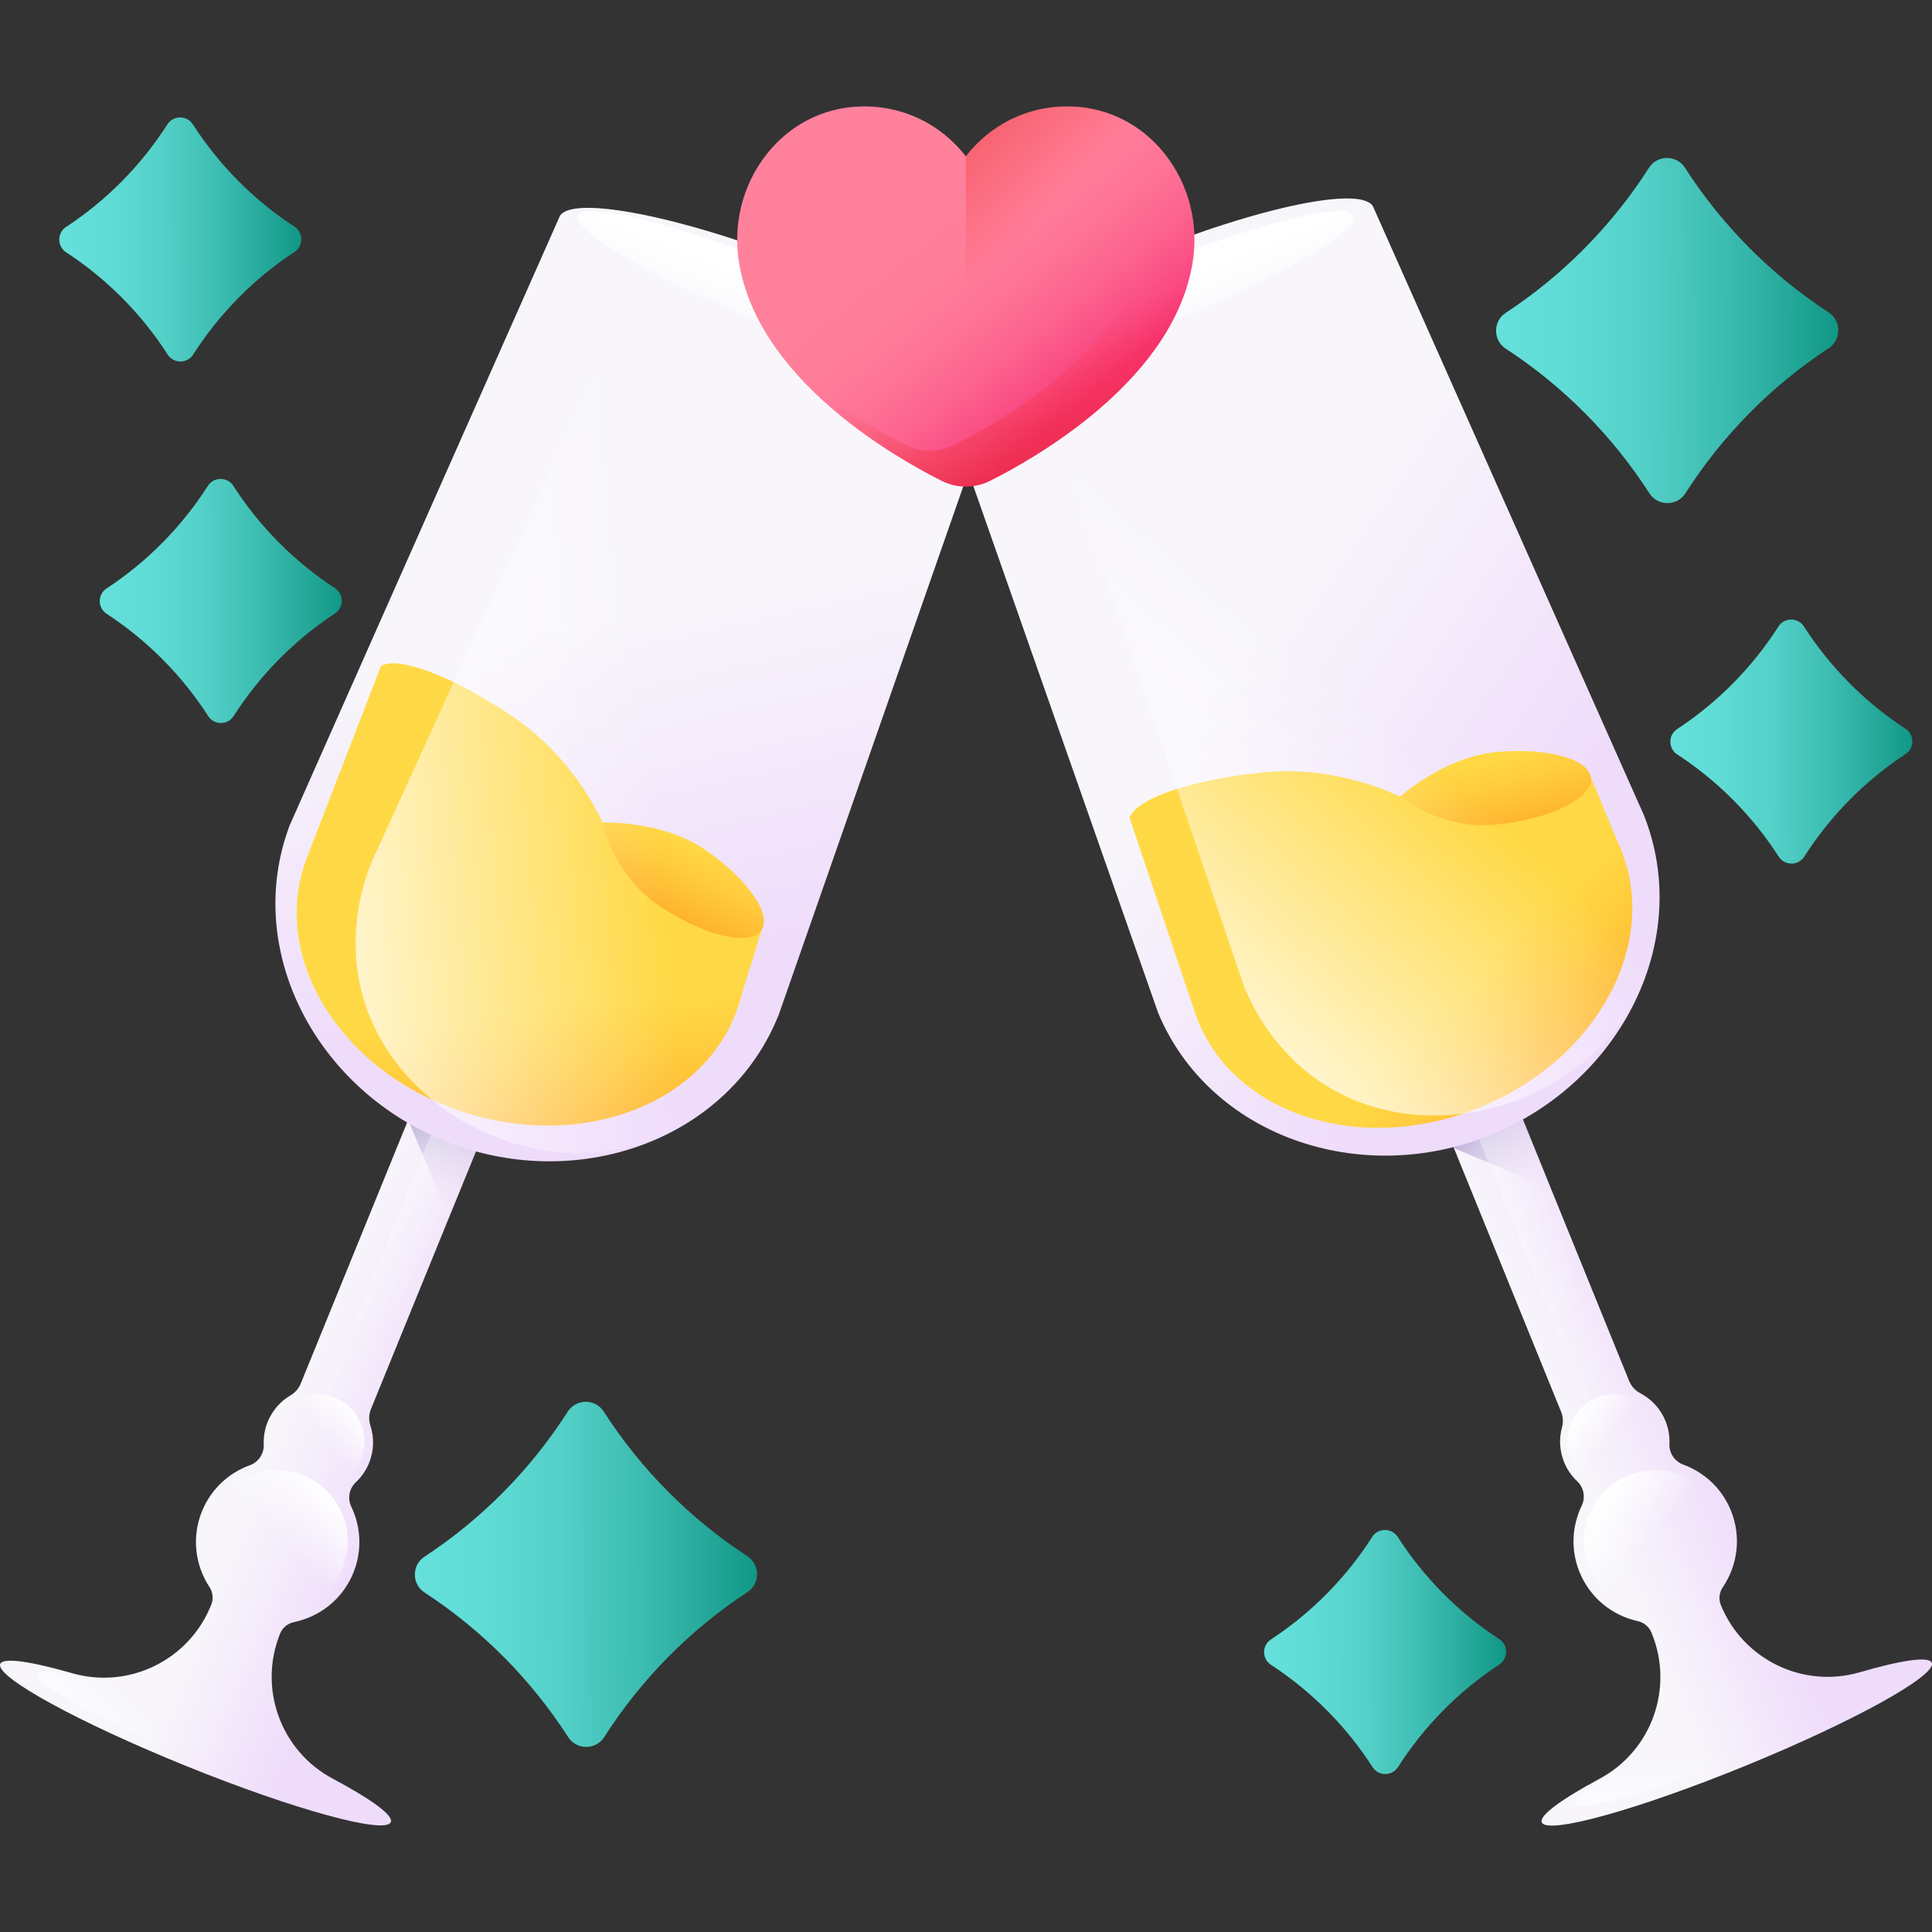
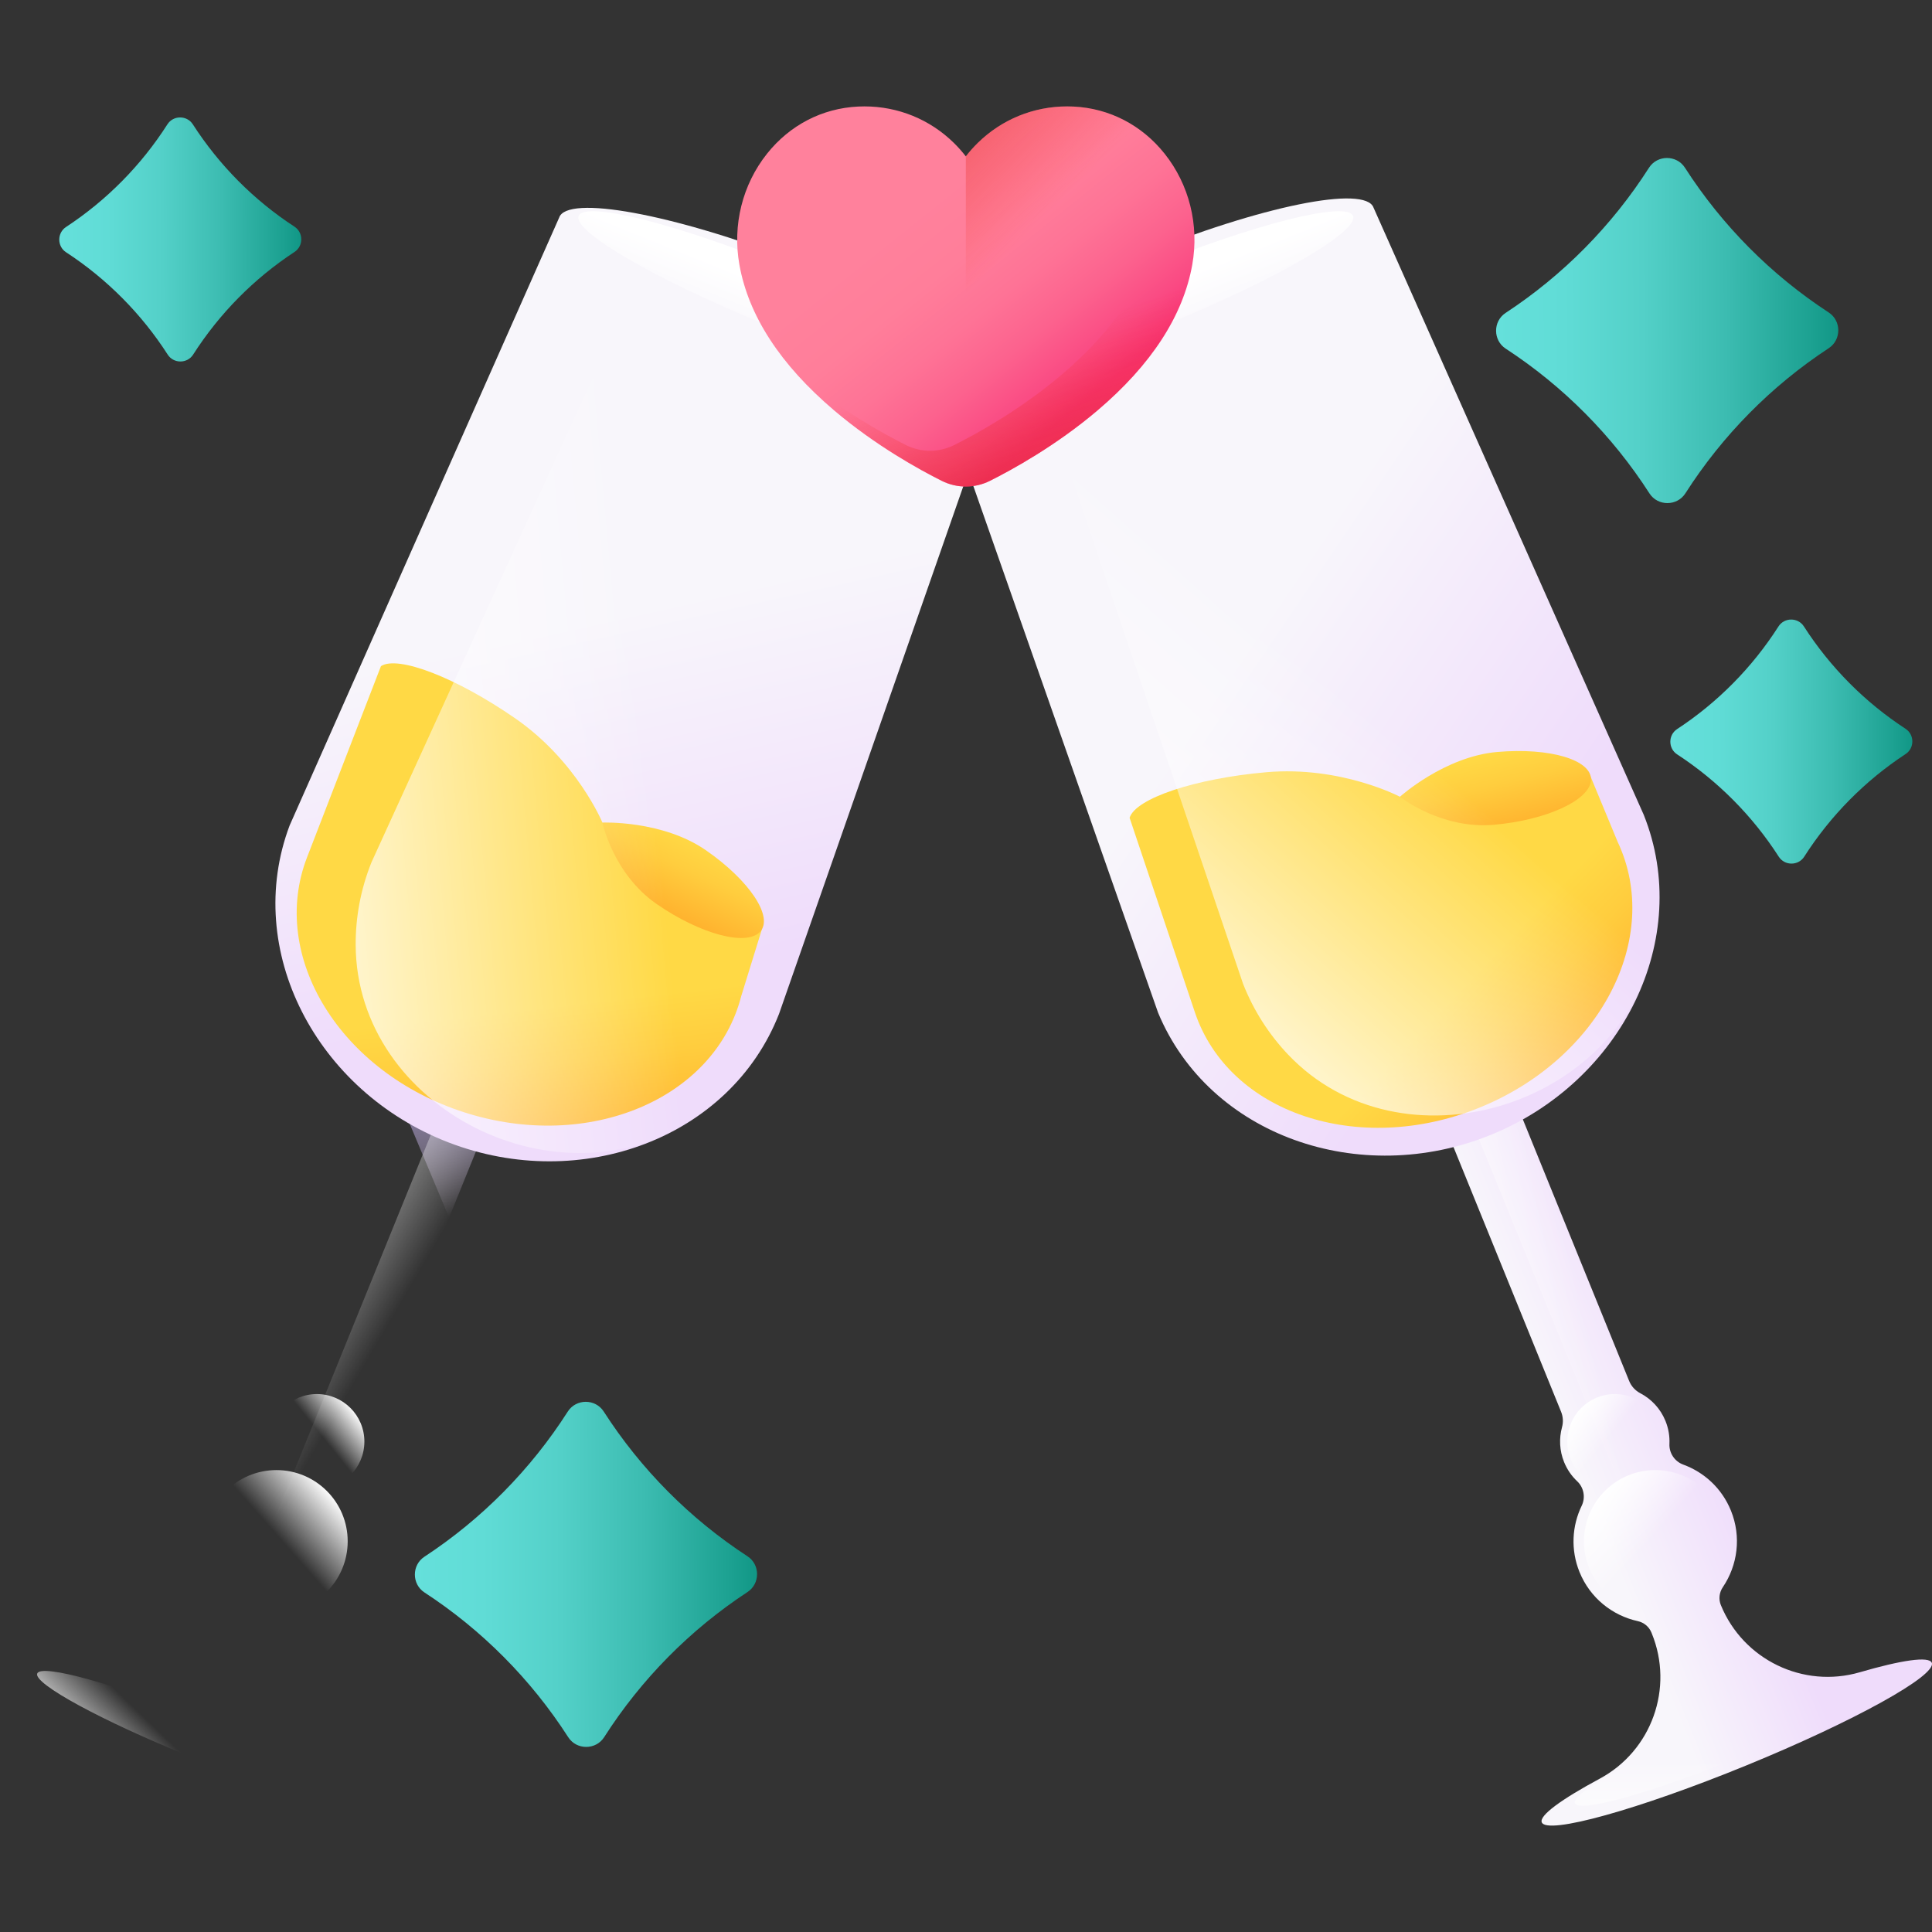
<svg xmlns="http://www.w3.org/2000/svg" xmlns:xlink="http://www.w3.org/1999/xlink" id="Capa_1" enable-background="new 0 0 510 510" height="512" viewBox="0 0 510 510" width="512">
  <rect x="0" y="0" width="510" height="510" fill="#333333" stroke="none" />
  <linearGradient id="lg1">
    <stop offset="0" stop-color="#f8f6fb" />
    <stop offset="1" stop-color="#efdcfb" />
  </linearGradient>
  <linearGradient id="SVGID_1_" gradientTransform="matrix(.927 -.376 .376 .927 -101.216 96.043)" gradientUnits="userSpaceOnUse" x1="369.695" x2="406.49" xlink:href="#lg1" y1="444.339" y2="444.339" />
  <linearGradient id="lg2">
    <stop offset="0" stop-color="#fff" stop-opacity="0" />
    <stop offset="1" stop-color="#fff" />
  </linearGradient>
  <linearGradient id="SVGID_2_" gradientTransform="matrix(.926 -.379 .379 .926 -438.966 117.47)" gradientUnits="userSpaceOnUse" x1="698.727" x2="691.272" xlink:href="#lg2" y1="660.915" y2="679.553" />
  <linearGradient id="lg3">
    <stop offset="0" stop-color="#efdcfb" stop-opacity="0" />
    <stop offset=".486" stop-color="#baaad6" stop-opacity=".486" />
    <stop offset="1" stop-color="#8679b2" />
  </linearGradient>
  <linearGradient id="SVGID_3_" gradientTransform="matrix(.927 -.376 .376 .927 -101.216 96.043)" gradientUnits="userSpaceOnUse" x1="395.243" x2="373.805" xlink:href="#lg3" y1="391.149" y2="357.055" />
  <linearGradient id="SVGID_4_" gradientTransform="matrix(.926 -.379 .379 .926 -438.966 117.47)" gradientUnits="userSpaceOnUse" x1="705.487" x2="659.358" xlink:href="#lg2" y1="542.895" y2="536.145" />
  <linearGradient id="SVGID_5_" gradientTransform="matrix(.927 -.376 .376 .927 -101.216 96.043)" gradientUnits="userSpaceOnUse" x1="375.556" x2="428.925" xlink:href="#lg1" y1="226.772" y2="306.497" />
  <linearGradient id="SVGID_6_" gradientTransform="matrix(.927 -.376 .376 .927 -101.216 96.043)" gradientUnits="userSpaceOnUse" x1="383.244" x2="383.244" xlink:href="#lg2" y1="149.574" y2="133.898" />
  <linearGradient id="lg4">
    <stop offset="0" stop-color="#ffd945" />
    <stop offset=".304" stop-color="#ffcd3e" />
    <stop offset=".856" stop-color="#ffad2b" />
    <stop offset="1" stop-color="#ffa325" />
  </linearGradient>
  <linearGradient id="SVGID_7_" gradientTransform="matrix(.927 -.376 .376 .927 -101.216 96.043)" gradientUnits="userSpaceOnUse" x1="392.132" x2="412.686" xlink:href="#lg4" y1="334.216" y2="379.892" />
  <linearGradient id="SVGID_8_" gradientTransform="matrix(1 -.025 .025 1 -2163.048 969.362)" gradientUnits="userSpaceOnUse" x1="2574.191" x2="2580.075" xlink:href="#lg4" y1="-705.9" y2="-679.631" />
  <linearGradient id="SVGID_9_" gradientTransform="matrix(.927 -.376 .376 .927 -101.216 96.043)" gradientUnits="userSpaceOnUse" x1="388.669" x2="286.187" xlink:href="#lg2" y1="246.449" y2="297.127" />
  <linearGradient id="SVGID_10_" gradientTransform="matrix(.927 -.376 .376 .927 -101.216 96.043)" gradientUnits="userSpaceOnUse" x1="381.437" x2="373.329" xlink:href="#lg2" y1="489.014" y2="472.799" />
  <linearGradient id="SVGID_11_" gradientTransform="matrix(.927 -.376 .376 .927 -101.216 96.043)" gradientUnits="userSpaceOnUse" x1="381.018" x2="375.636" xlink:href="#lg2" y1="459.973" y2="450.33" />
  <linearGradient id="SVGID_12_" gradientTransform="matrix(.926 .378 -.378 .926 -38.354 -119.067)" gradientUnits="userSpaceOnUse" x1="290.045" x2="326.841" xlink:href="#lg1" y1="398.957" y2="398.957" />
  <linearGradient id="SVGID_13_" gradientTransform="matrix(.927 .375 -.375 .927 -295.099 -339.558)" gradientUnits="userSpaceOnUse" x1="619.231" x2="611.776" xlink:href="#lg2" y1="615.268" y2="633.906" />
  <linearGradient id="SVGID_14_" gradientTransform="matrix(.926 .378 -.378 .926 -38.354 -119.067)" gradientUnits="userSpaceOnUse" x1="315.594" x2="294.156" xlink:href="#lg3" y1="345.768" y2="311.673" />
  <linearGradient id="SVGID_15_" gradientTransform="matrix(.927 .375 -.375 .927 -295.099 -339.558)" gradientUnits="userSpaceOnUse" x1="625.99" x2="579.862" xlink:href="#lg2" y1="497.248" y2="490.497" />
  <linearGradient id="SVGID_16_" gradientTransform="matrix(.932 .361 -.361 .932 -11.462 -102.82)" gradientUnits="userSpaceOnUse" x1="260.622" x2="313.992" xlink:href="#lg1" y1="182.464" y2="262.189" />
  <linearGradient id="SVGID_17_" gradientTransform="matrix(-.927 -.376 -.376 .927 490.265 96.043)" gradientUnits="userSpaceOnUse" x1="271.228" x2="271.228" xlink:href="#lg2" y1="104.182" y2="88.506" />
  <linearGradient id="SVGID_18_" gradientTransform="matrix(.953 .303 -.303 .953 112.396 -34.708)" gradientUnits="userSpaceOnUse" x1="119.453" x2="140.008" xlink:href="#lg4" y1="277.403" y2="323.078" />
  <linearGradient id="SVGID_19_" gradientTransform="matrix(.786 .619 -.619 .786 -2031.98 -679.295)" gradientUnits="userSpaceOnUse" x1="2298.962" x2="2304.846" xlink:href="#lg4" y1="-663.114" y2="-636.845" />
  <linearGradient id="SVGID_20_" gradientTransform="matrix(.932 .361 -.361 .932 -11.462 -102.82)" gradientUnits="userSpaceOnUse" x1="273.735" x2="171.253" xlink:href="#lg2" y1="202.141" y2="252.819" />
  <linearGradient id="SVGID_21_" gradientTransform="matrix(-.927 -.376 -.376 .927 490.265 96.043)" gradientUnits="userSpaceOnUse" x1="269.421" x2="261.313" xlink:href="#lg2" y1="443.621" y2="427.407" />
  <linearGradient id="SVGID_22_" gradientTransform="matrix(-.927 -.376 -.376 .927 490.265 96.043)" gradientUnits="userSpaceOnUse" x1="269.002" x2="263.619" xlink:href="#lg2" y1="414.581" y2="404.938" />
  <linearGradient id="SVGID_23_" gradientUnits="userSpaceOnUse" x1="244.999" x2="287.195" y1="52.451" y2="105.136">
    <stop offset="0" stop-color="#ff819c" />
    <stop offset=".259" stop-color="#ff7e9a" />
    <stop offset=".476" stop-color="#fe7396" />
    <stop offset=".676" stop-color="#fc628e" />
    <stop offset=".867" stop-color="#fa4a83" />
    <stop offset="1" stop-color="#f83479" />
  </linearGradient>
  <linearGradient id="lg5">
    <stop offset="0" stop-color="#f82814" stop-opacity="0" />
    <stop offset="1" stop-color="#c0272d" />
  </linearGradient>
  <linearGradient id="SVGID_24_" gradientUnits="userSpaceOnUse" x1="267.104" x2="290.058" xlink:href="#lg5" y1="91.357" y2="158.506" />
  <linearGradient id="SVGID_25_" gradientUnits="userSpaceOnUse" x1="264.938" x2="209.398" xlink:href="#lg5" y1="67.794" y2="11.166" />
  <linearGradient id="lg6">
    <stop offset="0" stop-color="#65e0db" />
    <stop offset=".199" stop-color="#60dcd6" />
    <stop offset=".428" stop-color="#53d0c8" />
    <stop offset=".671" stop-color="#3cbcb1" />
    <stop offset=".923" stop-color="#1ca191" />
    <stop offset="1" stop-color="#119786" />
  </linearGradient>
  <linearGradient id="SVGID_26_" gradientTransform="matrix(1 -.003 .003 1 .939 -.893)" gradientUnits="userSpaceOnUse" x1="393.705" x2="484.041" xlink:href="#lg6" y1="89.56" y2="89.56" />
  <linearGradient id="SVGID_27_" gradientTransform="matrix(1 -.003 .003 1 .939 -.893)" gradientUnits="userSpaceOnUse" x1="107.236" x2="197.573" xlink:href="#lg6" y1="416.978" y2="416.978" />
  <linearGradient id="SVGID_28_" gradientTransform="matrix(1 -.003 .003 1 .939 -.893)" gradientUnits="userSpaceOnUse" x1="439.355" x2="503.238" xlink:href="#lg6" y1="198.168" y2="198.168" />
  <linearGradient id="SVGID_29_" gradientTransform="matrix(1 -.003 .003 1 .939 -.893)" gradientUnits="userSpaceOnUse" x1="24.881" x2="88.763" xlink:href="#lg6" y1="159.716" y2="159.716" />
  <linearGradient id="SVGID_30_" gradientTransform="matrix(1 -.003 .003 1 .939 -.893)" gradientUnits="userSpaceOnUse" x1="331.349" x2="395.231" xlink:href="#lg6" y1="438.147" y2="438.147" />
  <linearGradient id="SVGID_31_" gradientTransform="matrix(1 -.003 .003 1 .939 -.893)" gradientUnits="userSpaceOnUse" x1="14.501" x2="78.384" xlink:href="#lg6" y1="64.257" y2="64.257" />
  <g>
    <g>
      <g>
        <g>
          <g>
            <g>
              <g>
                <path d="m490.946 441.433c-14.952 4.355-30.782-3.308-36.68-17.721-.64-1.564-.432-3.336.516-4.735 3.897-5.754 4.95-13.281 2.144-20.206-2.384-5.884-7.071-10.14-12.6-12.157-2.257-.823-3.748-3.053-3.637-5.453.093-2.006-.234-4.062-1.038-6.046-1.333-3.289-3.743-5.811-6.656-7.34-1.325-.695-2.365-1.83-2.931-3.215l-42.836-105.387-18.24 7.463 43.102 106.036c.53 1.296.612 2.73.243 4.081-.803 2.944-.684 6.164.551 9.21.804 1.984 2.001 3.688 3.464 5.063 1.751 1.646 2.233 4.284 1.185 6.446-2.565 5.297-2.967 11.615-.583 17.499 2.776 6.85 8.671 11.494 15.383 12.967 1.619.355 2.968 1.463 3.596 2.997l.099.241c5.898 14.414-.021 30.975-13.738 38.35-10.07 5.415-16.034 9.736-15.3 11.528 1.369 3.345 25.524-3.373 53.954-15.005 28.429-11.632 50.366-23.773 48.998-27.118-.736-1.793-8.018-.695-18.996 2.502z" fill="url(#SVGID_1_)" />
                <path d="m500.181 441.469c1.087 2.657-16.937 12.546-40.259 22.088-23.321 9.542-43.109 15.124-44.196 12.467s16.937-12.546 40.259-22.088 43.109-15.124 44.196-12.467z" fill="url(#SVGID_2_)" />
-                 <path d="m398.572 287.168-18.24 7.463 3.45 8.432 25.754 10.9z" fill="url(#SVGID_3_)" />
              </g>
              <path d="m454.266 423.712-67.039-164.54-11.779 4.82 67.891 166.623c4.256 10.401 16.137 15.383 26.539 11.127-6.811-3.181-12.215-9.729-15.612-18.03z" fill="url(#SVGID_4_)" />
            </g>
          </g>
          <g>
            <g>
              <path d="m393.608 299.551c34.68-14.133 53.362-51.825 40.298-84.467l-71.319-160.253c-2.132-6.072-29.854-.448-61.896 12.621-32.038 13.067-55.787 28.435-53.075 34.269l58.095 165.622c13.503 32.454 53.222 46.339 87.897 32.208z" fill="url(#SVGID_5_)" />
              <path d="m253.017 99.52c1.82 3.963 26.455-2.298 55.042-13.956 28.589-11.66 50.59-24.419 49.126-28.528-1.471-4.129-26.139 2.072-55.086 13.878-28.943 11.805-50.911 24.624-49.082 28.606z" fill="url(#SVGID_6_)" />
              <g>
                <path d="m390.406 292.442c-31.893 12.858-66.069 1.351-74.995-25.251l-17.224-51.313c1.573-5.093 17.212-10.375 36.076-12.029 19.694-1.727 35.219 6.442 35.284 6.474l50.319-5.355 7.146 17.241c11.972 25.377-4.713 57.376-36.606 70.233z" fill="url(#SVGID_7_)" />
                <path d="m369.546 210.324s10.84 8.619 24.768 7.398c13.929-1.221 25.422-6.513 25.671-11.82s-10.84-8.619-24.768-7.398-25.671 11.82-25.671 11.82z" fill="url(#SVGID_8_)" />
              </g>
            </g>
            <path d="m331.056 56.87c-1.964.758-3.95 1.545-5.952 2.362-32.001 13.052-55.822 28.435-53.236 34.304l56.258 166.131c2.823 7.189 6.91 13.465 11.915 18.733 29.748 31.307 87.488 14.258 96.698-28.684 2.424-11.3 1.719-23.256-2.833-34.631l-71.319-160.254c-1.405-4.002-13.938-2.92-31.531 2.039z" fill="url(#SVGID_9_)" />
          </g>
          <circle cx="436.937" cy="406.871" fill="url(#SVGID_10_)" r="18.804" />
          <circle cx="426.267" cy="380.539" fill="url(#SVGID_11_)" r="12.539" />
        </g>
        <g>
          <g>
            <g>
              <g>
-                 <path d="m87.827 469.517c-13.745-7.323-19.727-23.861-13.884-38.298.634-1.567 2.02-2.69 3.676-3.03 6.808-1.398 12.817-6.051 15.643-12.968 2.402-5.877 2.018-12.197-.532-17.501-1.041-2.166-.551-4.802 1.204-6.443 1.467-1.371 2.669-3.071 3.479-5.053 1.342-3.285 1.378-6.773.36-9.902-.463-1.423-.415-2.961.147-4.348l42.92-105.353-18.269-7.393-43.183 106.003c-.525 1.298-1.468 2.381-2.675 3.091-2.63 1.547-4.794 3.935-6.037 6.978-.81 1.982-1.142 4.037-1.055 6.043.104 2.401-1.393 4.625-3.653 5.442-5.535 2-10.234 6.243-12.636 12.12-2.796 6.841-1.818 14.283 1.958 20.023.911 1.384 1.103 3.12.481 4.656l-.098.241c-5.842 14.436-21.643 22.159-36.612 17.862-10.99-3.155-18.276-4.226-19.003-2.43-1.356 3.35 20.628 15.407 49.101 26.931 28.473 11.523 52.655 18.149 54.011 14.799.728-1.796-5.252-6.093-15.343-11.47z" fill="url(#SVGID_12_)" />
                <path d="m94.413 475.991c-1.077 2.661-20.885-2.845-44.243-12.298s-41.42-19.273-40.343-21.934 20.885 2.845 44.243 12.298 41.42 19.273 40.343 21.934z" fill="url(#SVGID_13_)" />
                <path d="m129.413 294.585-18.269-7.394-3.418 8.445 10.826 25.786z" fill="url(#SVGID_14_)" />
              </g>
              <path d="m73.943 431.22 66.897-164.598-11.798-4.775-67.741 166.684c-4.216 10.417.811 22.28 11.229 26.496-2.656-7.032-1.952-15.494 1.413-23.807z" fill="url(#SVGID_15_)" />
            </g>
          </g>
          <g>
            <g>
              <path d="m118.419 301.579c34.945 13.464 74.376-1.195 87.223-33.923l57.835-165.598c2.607-5.884-21.441-20.779-53.735-33.21-32.29-12.43-60.119-17.505-62.141-11.397l-71.145 160.448c-12.398 32.892 7.023 70.218 41.963 83.68z" fill="url(#SVGID_16_)" />
              <path d="m256.896 99.52c-1.82 3.963-26.455-2.298-55.042-13.956-28.589-11.66-50.59-24.419-49.126-28.528 1.471-4.129 26.139 2.072 55.086 13.878 28.943 11.805 50.911 24.624 49.082 28.606z" fill="url(#SVGID_17_)" />
              <g>
                <path d="m122.636 293.655c-32.754-10.471-51.706-41.151-41.588-67.322l19.513-50.487c4.463-2.914 19.871 3.008 35.444 13.781 16.259 11.248 22.989 27.448 23.019 27.514l42.143 28.011-5.51 17.832c-6.993 27.172-40.267 41.142-73.021 30.671z" fill="url(#SVGID_18_)" />
                <path d="m159.022 217.139s2.838 13.555 14.336 21.509c11.499 7.955 23.723 11.222 27.304 7.297s-2.838-13.555-14.336-21.51c-11.499-7.953-27.304-7.296-27.304-7.296z" fill="url(#SVGID_19_)" />
              </g>
            </g>
            <path d="m239.111 81.942c-1.95-.794-3.936-1.58-5.953-2.357-32.253-12.415-60.145-17.529-62.282-11.483l-72.833 159.562c-2.869 7.17-4.191 14.543-4.154 21.809.222 43.186 53.963 70.324 90.092 45.351 9.507-6.571 17.185-15.763 21.661-27.168l57.835-165.598c1.719-3.878-8.152-11.675-24.366-20.116z" fill="url(#SVGID_20_)" />
          </g>
          <circle cx="72.976" cy="406.871" fill="url(#SVGID_21_)" r="18.804" />
          <circle cx="83.646" cy="380.539" fill="url(#SVGID_22_)" r="12.539" />
        </g>
      </g>
      <g>
        <path d="m254.957 128.437c-2.191 0-4.385-.519-6.346-1.5-5.926-2.965-17.497-9.324-28.413-18.595-14.2-12.059-22.616-25.003-25.016-38.473-1.864-10.463.797-21.145 7.301-29.306 6.024-7.558 14.559-11.975 24.035-12.436.557-.027 1.122-.041 1.677-.041 8.878 0 17.258 3.421 23.598 9.634 1.145 1.122 2.201 2.313 3.163 3.563.962-1.25 2.018-2.441 3.163-3.563 6.34-6.212 14.721-9.633 23.599-9.633.556 0 1.12.014 1.677.041 9.475.462 18.011 4.879 24.035 12.437 6.504 8.161 9.165 18.842 7.301 29.305-2.399 13.469-10.816 26.413-25.016 38.473-10.915 9.27-22.486 15.629-28.413 18.595-1.96.981-4.155 1.499-6.345 1.499z" fill="url(#SVGID_23_)" />
        <path d="m307.43 40.565c-2.258-2.833-4.869-5.225-7.75-7.132 5.26 7.811 7.299 17.492 5.606 26.993-2.399 13.469-10.816 26.413-25.016 38.473-10.915 9.27-22.486 15.629-28.413 18.595-1.961.981-4.155 1.5-6.346 1.5s-4.385-.519-6.346-1.5c-5.926-2.965-17.497-9.324-28.412-18.595-.468-.397-.928-.795-1.383-1.194 3.126 3.614 6.735 7.163 10.828 10.639 10.915 9.27 22.487 15.629 28.413 18.595 1.961.981 4.155 1.5 6.346 1.5s4.385-.519 6.346-1.5c5.926-2.966 17.497-9.325 28.413-18.595 14.2-12.059 22.616-25.004 25.016-38.473 1.863-10.464-.798-21.145-7.302-29.306z" fill="url(#SVGID_24_)" />
        <path d="m283.395 28.128c-.557-.027-1.122-.041-1.677-.041-8.878 0-17.259 3.421-23.598 9.633-1.145 1.122-2.201 2.313-3.163 3.563v87.154c2.191 0 4.385-.519 6.346-1.5 5.926-2.966 17.497-9.325 28.413-18.595 14.2-12.059 22.616-25.004 25.016-38.473 1.864-10.463-.797-21.145-7.301-29.305-6.024-7.558-14.56-11.974-24.036-12.436z" fill="url(#SVGID_25_)" />
      </g>
    </g>
    <g>
      <path d="m482.746 91.911c-15.158 9.948-28.076 23.027-37.842 38.312-2.196 3.437-7.29 3.444-9.495.013-9.808-15.257-22.762-28.3-37.948-38.206-3.371-2.199-3.378-7.222-.013-9.43 15.158-9.948 28.076-23.027 37.841-38.311 2.196-3.437 7.29-3.444 9.495-.013 9.808 15.257 22.763 28.301 37.949 38.206 3.371 2.197 3.378 7.221.013 9.429z" fill="url(#SVGID_26_)" />
      <path d="m197.332 420.249c-15.158 9.948-28.076 23.027-37.842 38.312-2.196 3.437-7.29 3.444-9.495.013-9.808-15.257-22.762-28.3-37.948-38.206-3.371-2.199-3.378-7.223-.013-9.43 15.158-9.948 28.076-23.027 37.841-38.311 2.196-3.437 7.29-3.444 9.495-.013 9.808 15.257 22.763 28.301 37.949 38.206 3.371 2.197 3.377 7.221.013 9.429z" fill="url(#SVGID_27_)" />
      <path d="m503.029 199.051c-10.719 7.035-19.854 16.284-26.76 27.092-1.553 2.431-5.155 2.436-6.715.009-6.936-10.789-16.097-20.013-26.835-27.018-2.384-1.555-2.389-5.107-.009-6.669 10.719-7.035 19.854-16.284 26.76-27.092 1.553-2.431 5.155-2.436 6.715-.009 6.936 10.789 16.097 20.013 26.836 27.018 2.383 1.555 2.388 5.107.008 6.669z" fill="url(#SVGID_28_)" />
-       <path d="m88.434 161.932c-10.719 7.035-19.854 16.284-26.76 27.093-1.553 2.43-5.155 2.435-6.715.009-6.936-10.789-16.097-20.013-26.835-27.018-2.384-1.555-2.388-5.107-.009-6.669 10.719-7.035 19.854-16.284 26.76-27.092 1.553-2.431 5.155-2.436 6.715-.009 6.936 10.789 16.097 20.013 26.836 27.018 2.382 1.554 2.387 5.106.008 6.668z" fill="url(#SVGID_29_)" />
-       <path d="m395.796 439.376c-10.719 7.035-19.854 16.284-26.76 27.093-1.553 2.43-5.155 2.435-6.715.009-6.936-10.789-16.097-20.013-26.835-27.018-2.384-1.555-2.388-5.107-.009-6.669 10.719-7.035 19.854-16.284 26.76-27.092 1.553-2.431 5.155-2.436 6.715-.009 6.936 10.789 16.097 20.013 26.836 27.018 2.382 1.554 2.387 5.106.008 6.668z" fill="url(#SVGID_30_)" />
      <path d="m77.747 66.506c-10.719 7.035-19.854 16.284-26.76 27.093-1.553 2.43-5.155 2.435-6.715.009-6.935-10.789-16.096-20.013-26.835-27.018-2.384-1.555-2.388-5.107-.009-6.669 10.719-7.034 19.854-16.284 26.76-27.092 1.553-2.431 5.155-2.436 6.715-.009 6.936 10.789 16.097 20.013 26.836 27.018 2.383 1.554 2.388 5.107.008 6.668z" fill="url(#SVGID_31_)" />
    </g>
  </g>
</svg>